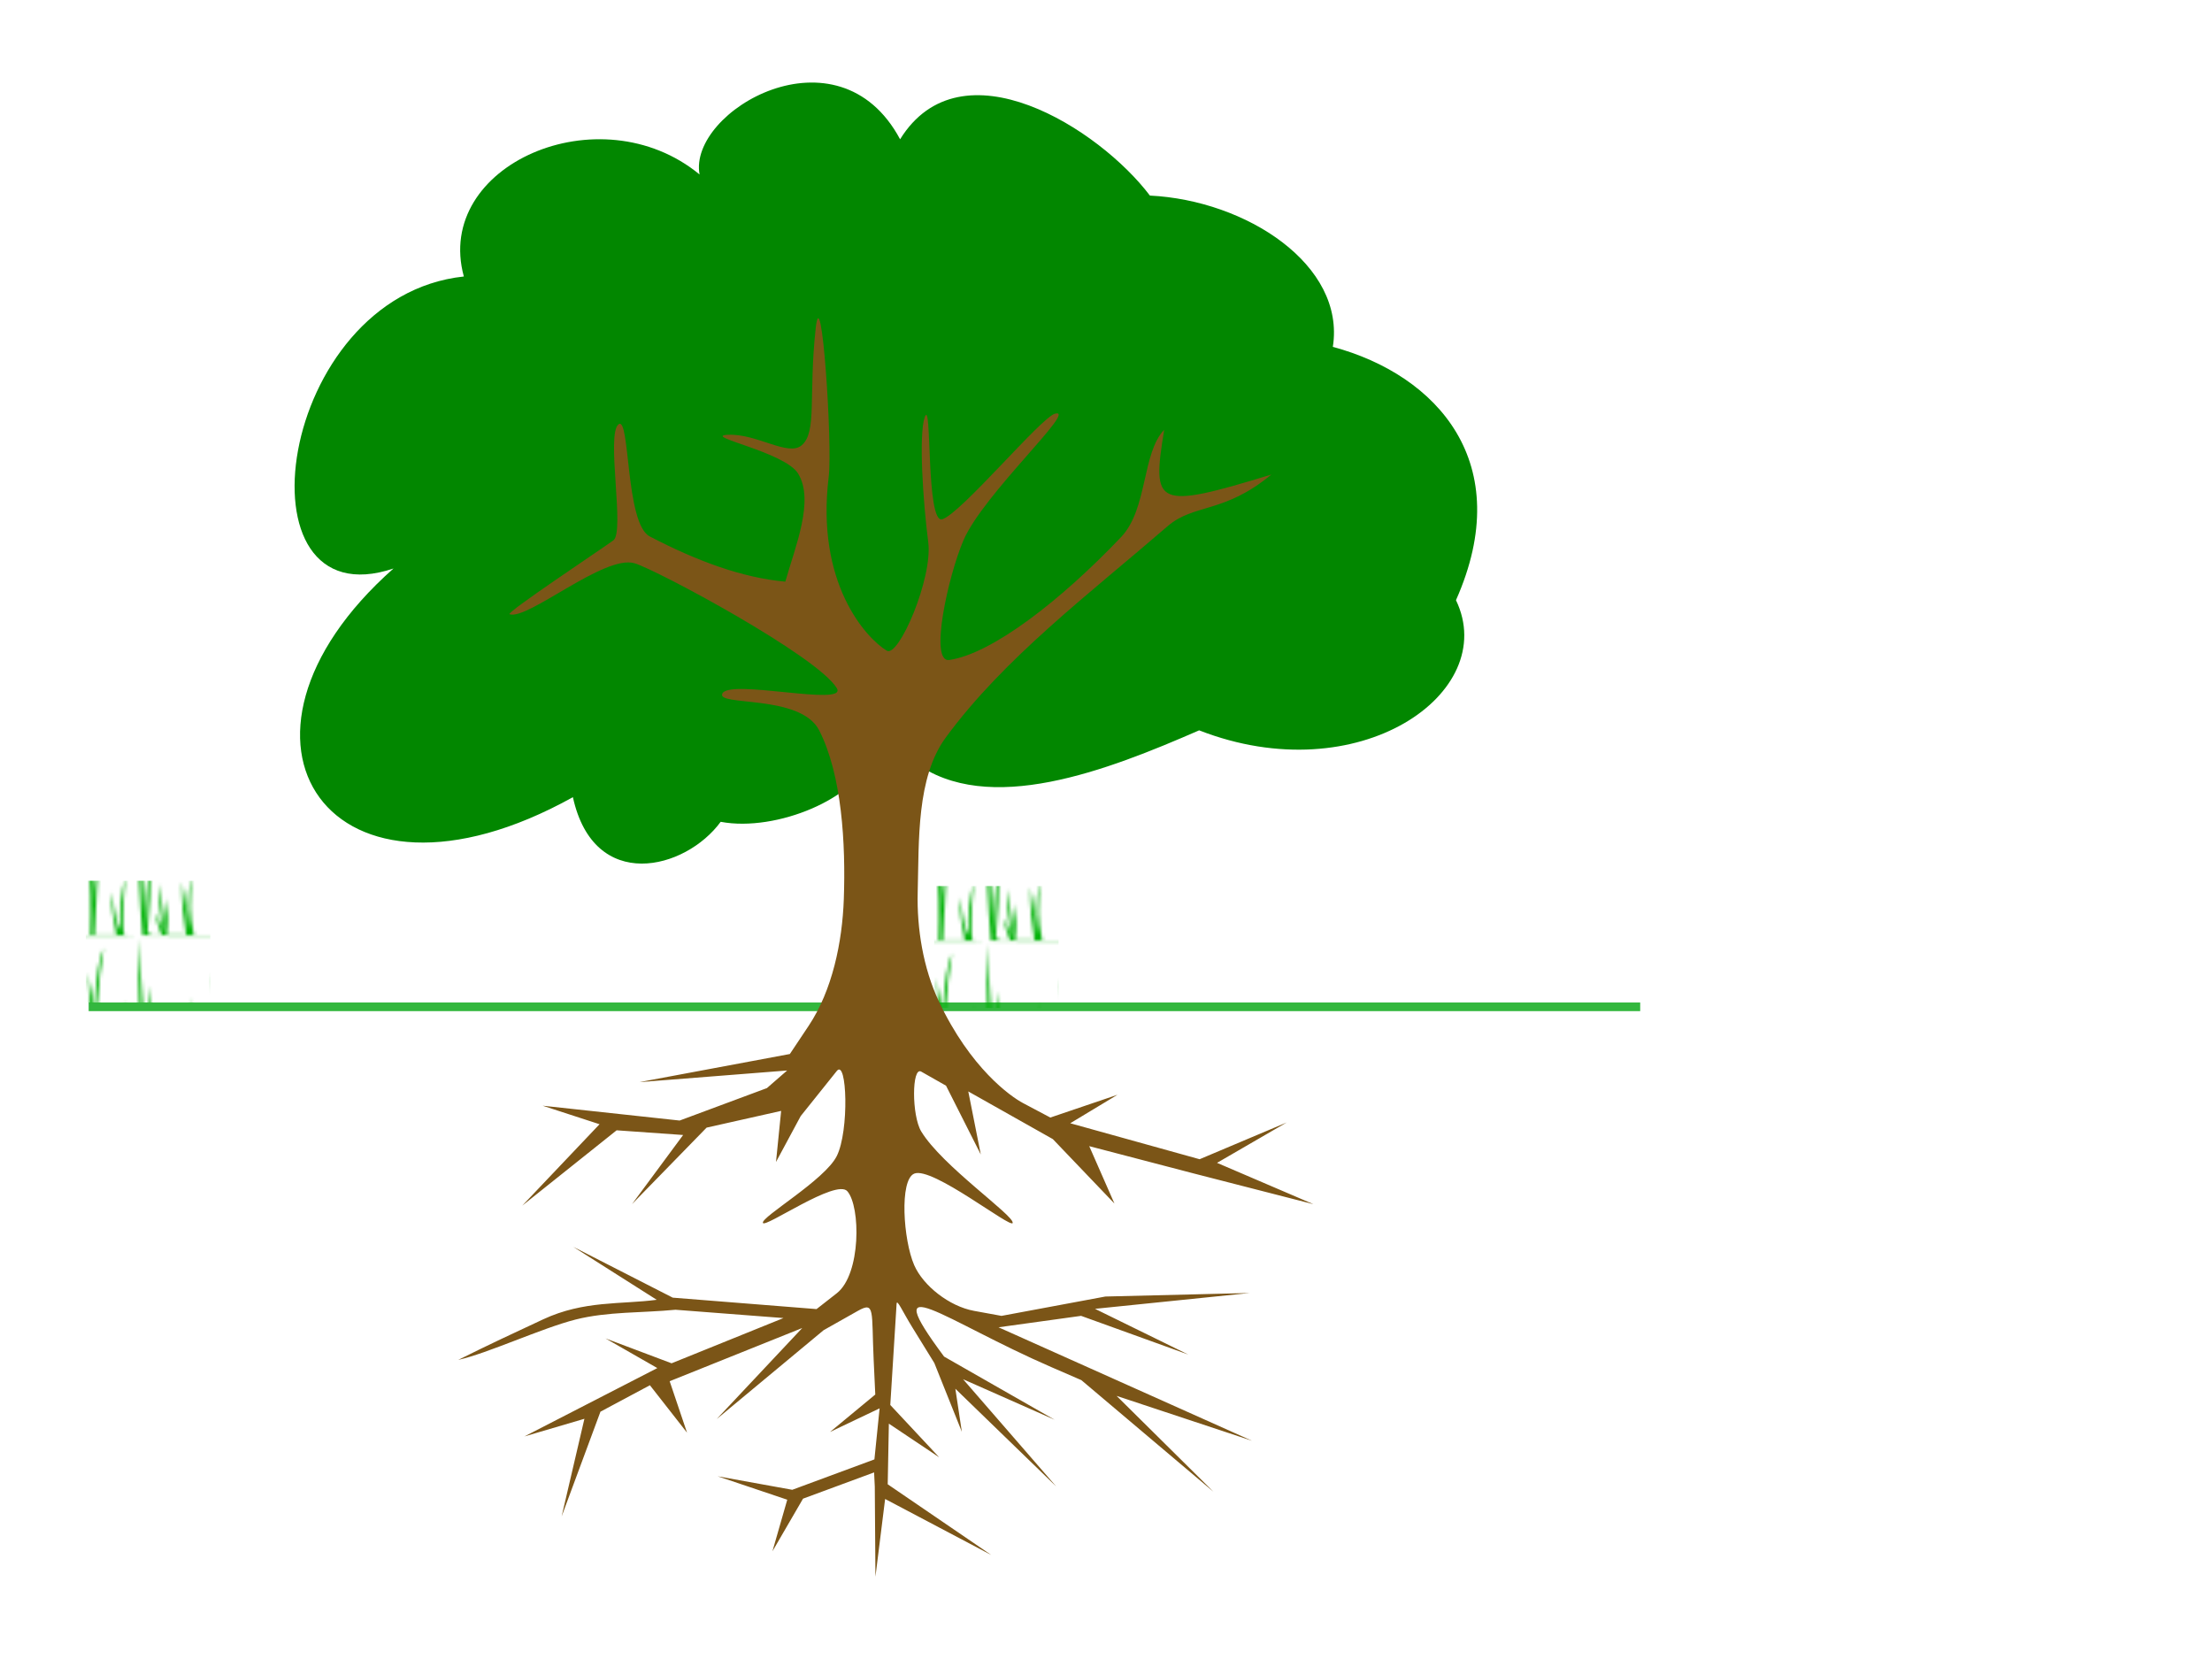
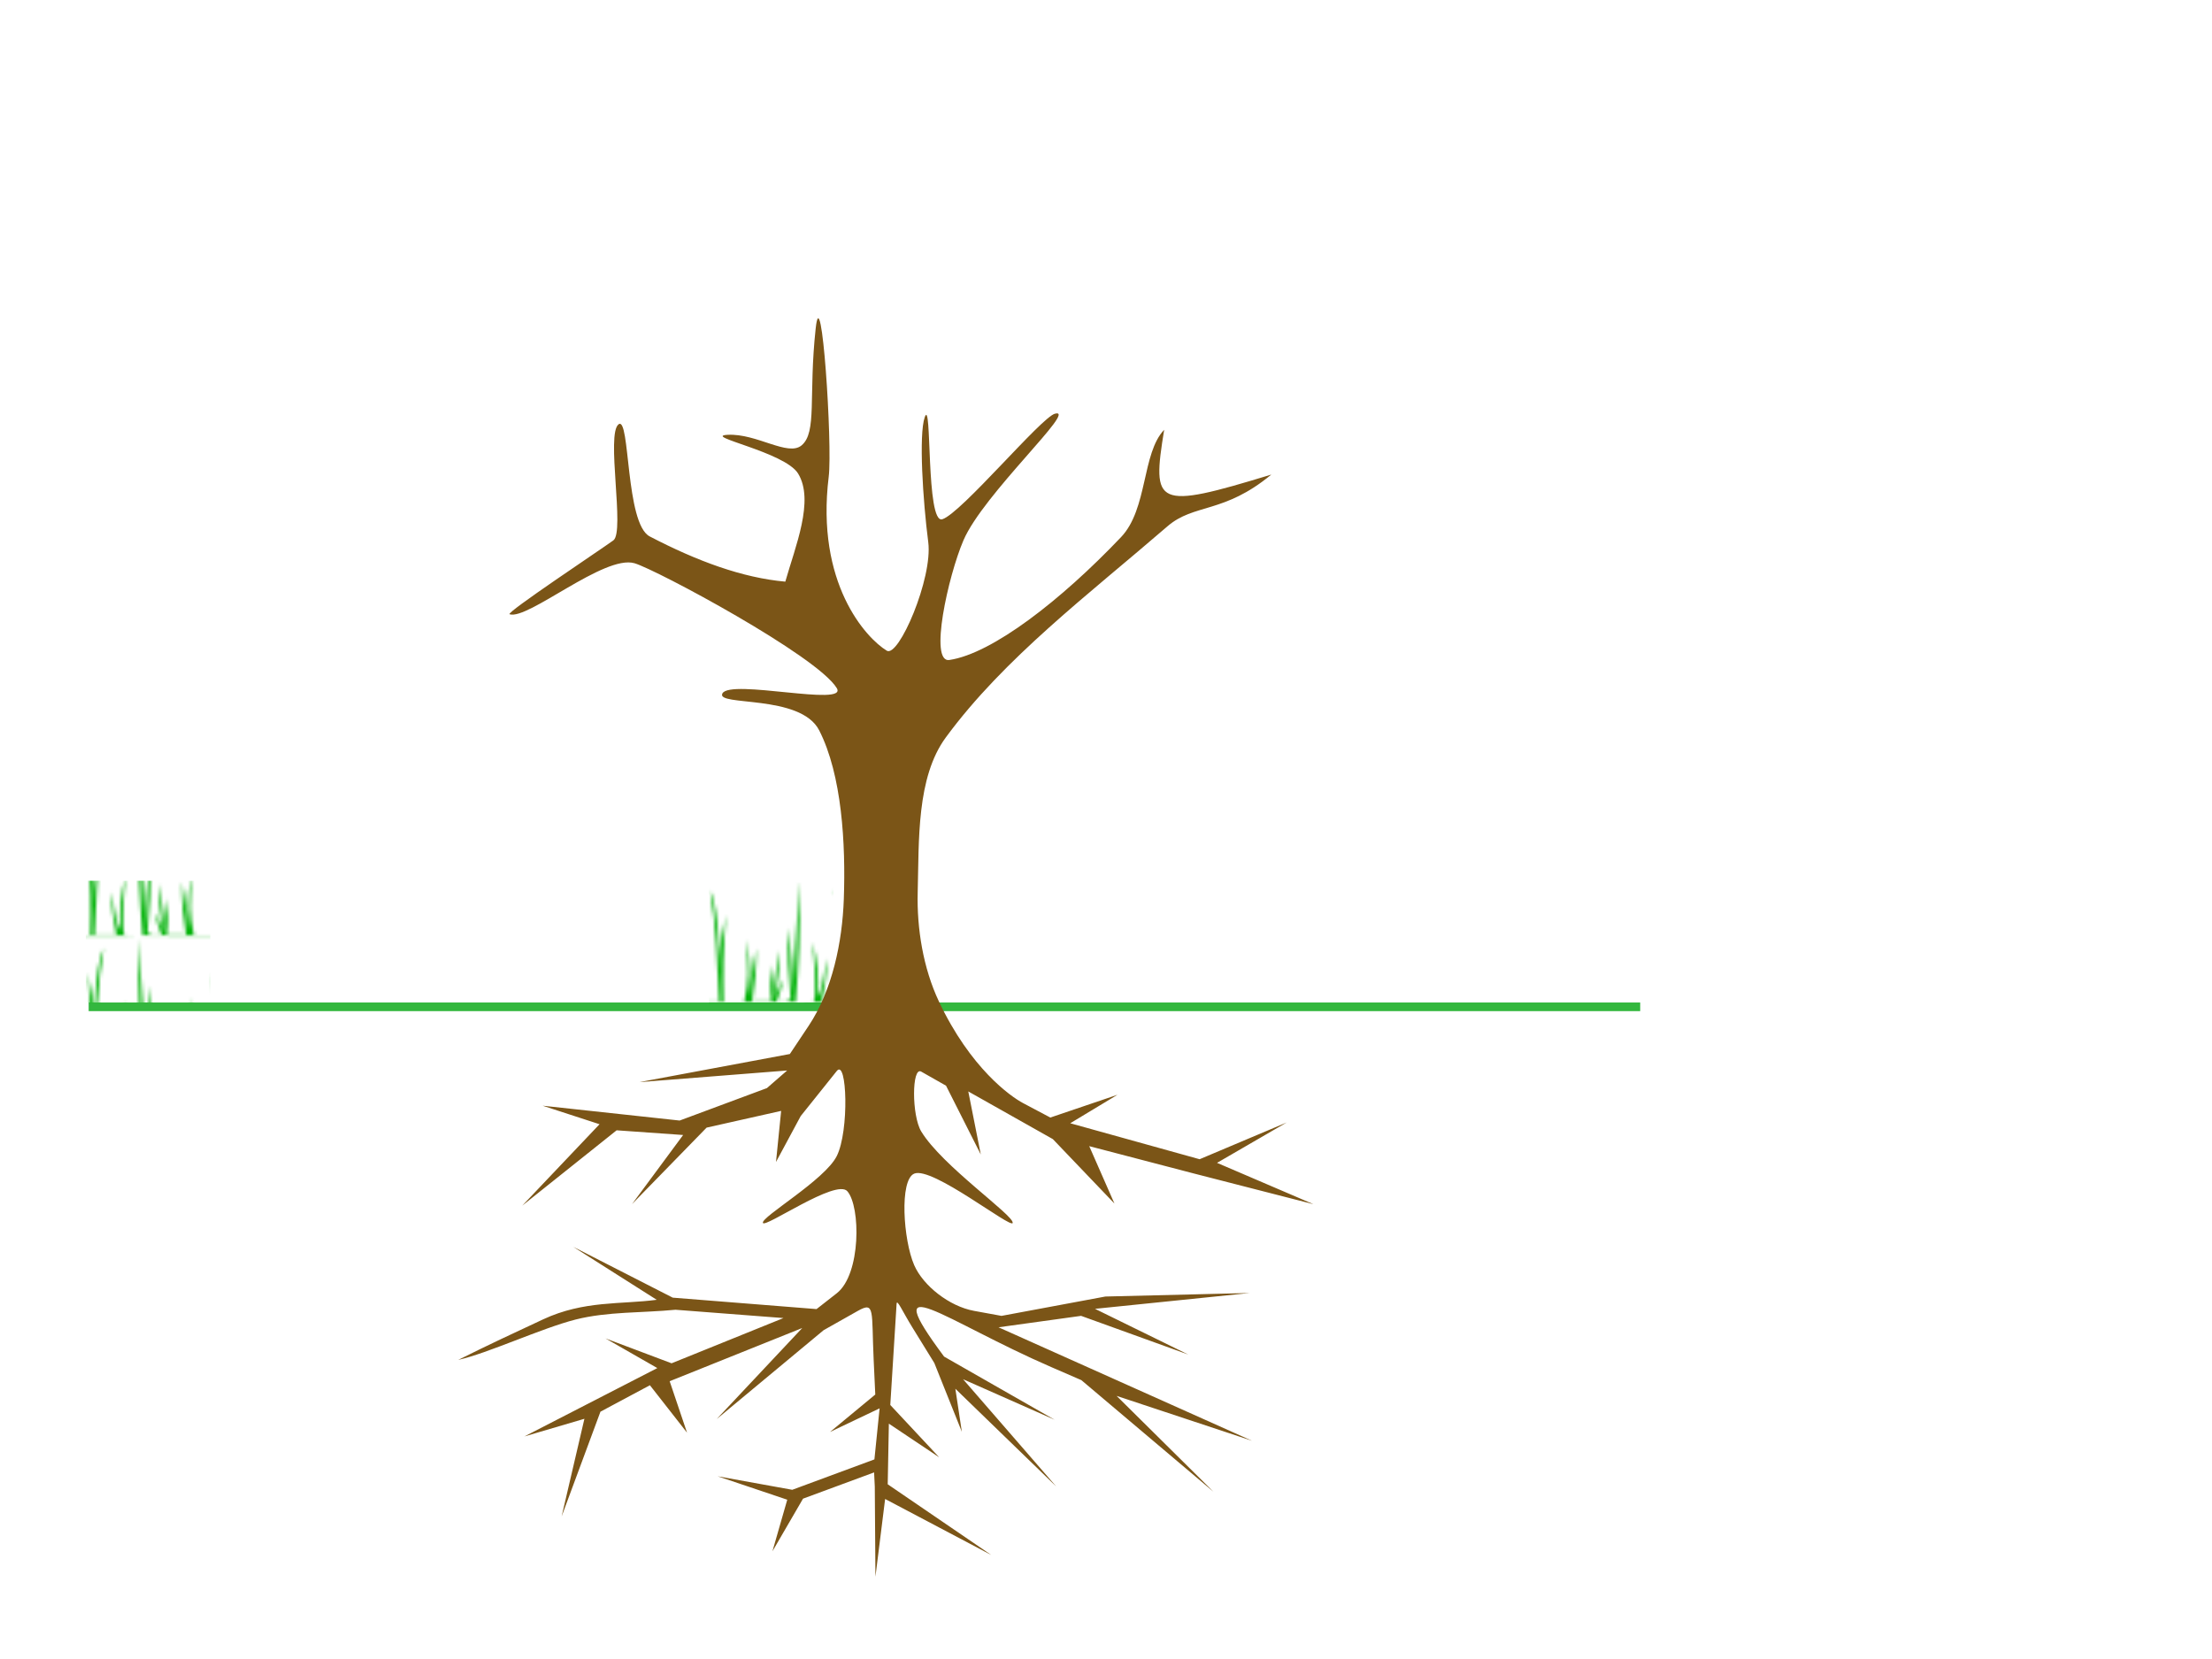
<svg xmlns="http://www.w3.org/2000/svg" xmlns:xlink="http://www.w3.org/1999/xlink" width="640" height="480">
  <title>new img</title>
  <defs>
    <pattern xlink:href="#pattern2380" patternTransform="translate(481.808,272.061)" id="pattern2390" />
    <pattern xlink:href="#pattern2380" patternTransform="translate(522.525,272.061)" id="pattern2388" />
    <pattern xlink:href="#pattern2374" patternTransform="translate(-598.213,273.079)" id="pattern2386" />
    <pattern xlink:href="#pattern2374" patternTransform="translate(-471.99,274.097)" id="pattern2384" />
    <pattern xlink:href="#pattern2374" patternTransform="translate(-364.09,272.061)" id="pattern2382" />
    <pattern xlink:href="#pattern2372" patternTransform="translate(393.248,273.079)" id="pattern2380" />
    <pattern xlink:href="#pattern2372" patternTransform="translate(282.294,272.061)" id="pattern2378" />
    <pattern xlink:href="#pattern2372" patternTransform="translate(237.505,272.061)" id="pattern2376" />
    <pattern xlink:href="#pattern2372" patternTransform="translate(-227.688,272.061)" id="pattern2374" />
    <pattern xlink:href="#pattern2368" patternTransform="translate(147.8,271.552)" id="pattern2372" />
    <linearGradient id="linearGradient2362">
      <stop stop-color="#00b207" offset="0" id="stop2363" />
      <stop stop-color="#83d400" offset="0.5" id="stop2365" />
      <stop stop-color="#00b207" offset="1" id="stop2364" />
    </linearGradient>
    <linearGradient y2="-0.914" y1="-0.914" xlink:href="#linearGradient2362" x2="1.24" x1="0.29" id="linearGradient2367" gradientTransform="matrix(0.961,0,0,1.04,-9.799,36.19)" />
    <pattern width="35.989" patternUnits="userSpaceOnUse" patternTransform="translate(93.85,187.064)" id="pattern2368" height="35.269">
      <path fill="url(#linearGradient2367)" fill-rule="evenodd" stroke-width="0.25pt" id="path2369" d="m32.21,34.999l3.779,0.135l-34.55,-0.045c-0.93,-11.786 -1.23,-18.444 -1.44,-35.089c1.709,17.155 1.62,21.444 2.159,32.57c0.09,-6.568 0.54,-12.506 1.62,-18.894c0.06,7.198 -0.24,13.766 -0.9,20.514c0.36,0.24 0.72,0.48 1.08,0.72l3.059,0c-1.14,-2.279 -1.649,-4.649 -1.799,-6.298c0.9,1.5 1.62,3.179 2.159,5.578c-0.78,-4.769 -1.29,-9.267 -1.26,-14.036c0.96,5.578 1.56,8.637 1.799,12.956c0.18,-2.939 0.09,-5.698 0.54,-8.817c0.39,3.719 0.42,7.258 0,10.527l5.578,0.09c-0.78,-5.098 -1.29,-9.207 -1.26,-15.295c1.2,5.818 1.32,9.477 1.979,14.216c-0.24,-5.818 -0.75,-7.948 0.99,-16.825c-0.57,9.357 -0.87,11.247 0.63,18.265l5.938,0c0.21,-9.357 0.15,-13.586 -0.72,-25.372c2.309,10.317 1.829,14.066 1.35,23.213c0.54,-7.678 0.36,-24.443 3.329,-30.501c-1.829,9.747 -2.129,21.114 -2.699,32.3l6.298,0c-0.84,-4.139 -1.59,-8.278 -1.44,-12.416c0.93,6.148 1.32,8.607 2.609,11.067c-0.45,-5.368 0.18,-10.827 1.53,-15.745c-0.6,6.688 -1.246,14.735 -0.36,17.185z" />
    </pattern>
  </defs>
  <g>
    <title>Layer 1</title>
    <g id="g2505">
-       <path fill="#028700" fill-rule="evenodd" stroke-width="0.25pt" id="path2347" d="m251.265,219.453c-3.054,11.197 -26.466,21.376 -42.753,18.323c-10.179,13.912 -36.645,20.698 -42.753,-7.125c-70.237,39.021 -107.9,-16.626 -51.914,-66.165c-46.485,15.608 -33.931,-78.72 20.359,-84.488c-8.822,-32.234 39.36,-53.272 68.201,-29.52c-3.393,-18.323 40.038,-43.771 58.022,-10.179c17.644,-28.502 57.683,-3.054 72.273,16.287c27.823,1.357 56.665,20.019 52.932,43.771c30.198,8.143 53.272,33.592 35.627,73.291c12.894,26.805 -28.163,55.647 -74.309,37.663c-26.466,11.537 -61.076,25.109 -82.452,9.161" />
      <g id="g2391">
        <path fill="none" fill-rule="evenodd" stroke="#33b73e" stroke-width="2.5" stroke-miterlimit="4" id="path2348" d="m25.655,291.304l448.906,0l0,0" />
        <rect fill="url(#pattern2372)" y="254.837" x="24.838" width="35.989" id="rect2370" height="35.269" />
-         <rect fill="url(#pattern2374)" y="272.621" x="-237.166" width="35.989" transform="translate(-132.44,-17.275) scale(-1,1) " id="rect2373" height="35.269" />
        <rect fill="url(#pattern2376)" y="255.346" x="114.543" width="35.989" id="rect2375" height="35.269" />
        <rect fill="url(#pattern2378)" y="255.346" x="159.332" width="35.989" id="rect2377" height="35.269" />
        <rect fill="url(#pattern2380)" y="256.364" x="270.286" width="35.989" id="rect2379" height="35.269" />
        <rect fill="url(#pattern2382)" y="272.621" x="-373.568" width="35.989" transform="translate(-132.44,-17.275) scale(-1,1) " id="rect2381" height="35.269" />
        <rect fill="url(#pattern2384)" y="274.657" x="-481.468" width="35.989" transform="translate(-132.44,-17.275) scale(-1,1) " id="rect2383" height="35.269" />
        <rect fill="url(#pattern2386)" y="273.639" x="-607.691" width="35.989" transform="translate(-132.44,-17.275) scale(-1,1) " id="rect2385" height="35.269" />
        <rect fill="url(#pattern2388)" y="255.346" x="399.563" width="35.989" id="rect2387" height="35.269" />
-         <rect fill="url(#pattern2390)" y="255.346" x="358.846" width="35.989" id="rect2389" height="35.269" />
      </g>
      <path fill="#7b5517" fill-rule="evenodd" stroke-width="0.25pt" id="path1723" d="m237.014,211.309c6.57,12.874 7.701,32.76 7.126,48.86c-0.443,12.401 -3.306,26.34 -10.179,36.645l-5.431,8.143l-43.58,8.143l42.794,-3.373l-5.857,5.095l-25.242,9.385l-39.637,-4.29l16.459,5.357l-22.361,23.552l27.304,-21.794l19.242,1.357l-14.78,19.988l21.569,-22.119l21.569,-4.844l-1.489,14.784l7.149,-13.288l10.435,-13.037c2.962,-3.7 3.643,17.318 0,24.605c-3.482,6.965 -21.899,17.601 -21.376,19.341c0.496,1.653 21.176,-12.881 24.43,-9.161c3.871,4.424 3.984,24.012 -3.054,29.52l-5.853,4.581l-41.608,-3.308l-28.784,-14.704l24.148,15.325c-10.273,1.376 -21.034,0.146 -32.856,5.654c-8.861,4.128 -15.702,7.314 -24.571,11.734c8.436,-1.857 24.155,-9.194 33.959,-11.678c9.282,-2.352 19.266,-1.887 28.9,-2.831l31.246,2.402l-32.375,13.09l-19.114,-7.197l14.987,8.581l-38.455,19.778l17.361,-5.108l-6.588,28.239l11.226,-30.292l14.308,-7.652l10.745,13.724l-5.026,-14.887l38.363,-15.396l-24.748,26.339l30.92,-25.703l9.925,-5.599c5.004,-2.823 3.904,-0.019 4.559,14.082l0.471,10.129l-13.081,10.823l14.333,-6.825l-1.502,14.769l-23.767,8.795l-21.592,-3.909l20.143,6.779l-4.288,14.923l8.853,-15.228l20.559,-7.594l0.201,4.112l0.186,26.07l2.804,-22.494l30.716,16.208l-29.966,-20.458l0.331,-17.543l14.558,9.736l-14.145,-15.138l1.825,-29.273c0.097,-1.55 1.706,2.198 4.531,6.778l6.387,10.353l7.959,19.893l-1.874,-12.448l29.173,28.269l-26.94,-31.025l26.501,11.728l-31.995,-18.279c-19.837,-26.669 -0.05,-10.44 31.047,3.054l8.675,3.764l38.212,32.288l-28.024,-27.737l39.159,12.98l-73.322,-32.827l23.891,-3.307l31.016,11.199l-26.99,-13.232l44.773,-4.58l-41.766,1.019l-30.06,5.6l-7.959,-1.454c-7.143,-1.305 -14.7,-7.259 -17.305,-13.233c-3.164,-7.258 -4.311,-24.619 0,-26.466c5.19,-2.224 28.19,16.123 28.502,14.251c0.367,-2.199 -20.433,-16.489 -26.466,-26.466c-2.789,-4.613 -2.741,-18.86 0,-17.305l7.178,4.072l10.057,19.907l-3.619,-18.242l24.468,13.794l17.814,18.632l-7.288,-16.596l30.141,7.876l34.729,8.915l-27.892,-11.959l20.153,-11.682l-25.193,10.632l-37.43,-10.407l13.675,-8.248l-19.439,6.596l-7.922,-4.2c-3.554,-1.884 -15.218,-10.07 -24.343,-29.448c-4.503,-9.562 -6.388,-21.024 -6.108,-31.556c0.398,-14.916 -0.392,-33.181 8.143,-44.789c16.913,-23.002 41.341,-41.38 64.129,-61.076c7.688,-6.645 16.311,-3.576 30.04,-14.965c-33.545,10.257 -34.596,9.082 -31,-12.952c-6.48,6.757 -4.714,22.886 -12.469,31.043c-17.405,18.305 -37.286,33.719 -49.683,35.555c-5.926,0.878 -0.36,-24.27 4.072,-34.61c5.748,-13.412 33.323,-38.472 26.466,-36.645c-3.957,1.054 -27.096,28.808 -32.574,30.538c-4.809,1.519 -2.955,-35.617 -5.09,-29.52c-1.758,5.022 -0.525,24.251 1.018,36.136c1.355,10.435 -8.566,33.495 -11.989,31.417c-6.078,-3.69 -20.591,-19.568 -16.811,-50.336c1.13,-9.198 -2.099,-58.32 -3.774,-42.861c-2.117,19.547 0.46,29.981 -4.072,33.787c-3.951,3.319 -12.987,-3.496 -21.376,-3.054c-7.563,0.399 16.501,4.926 20.359,11.197c4.806,7.812 -0.849,21.227 -3.692,31.288c-12.426,-1.115 -25.538,-5.948 -39.235,-13.088c-7.084,-3.693 -5.64,-34.838 -8.987,-32.45c-3.727,2.66 1.881,31.097 -1.527,33.592c-3.601,2.636 -31.253,20.978 -30.029,21.376c5.329,1.736 27.374,-17.305 36.136,-14.76c6.292,1.828 52.863,26.781 58.531,36.136c3.335,5.504 -30.795,-2.732 -33.083,1.527c-2.062,3.839 22.59,0.101 27.993,10.688z" />
    </g>
  </g>
</svg>